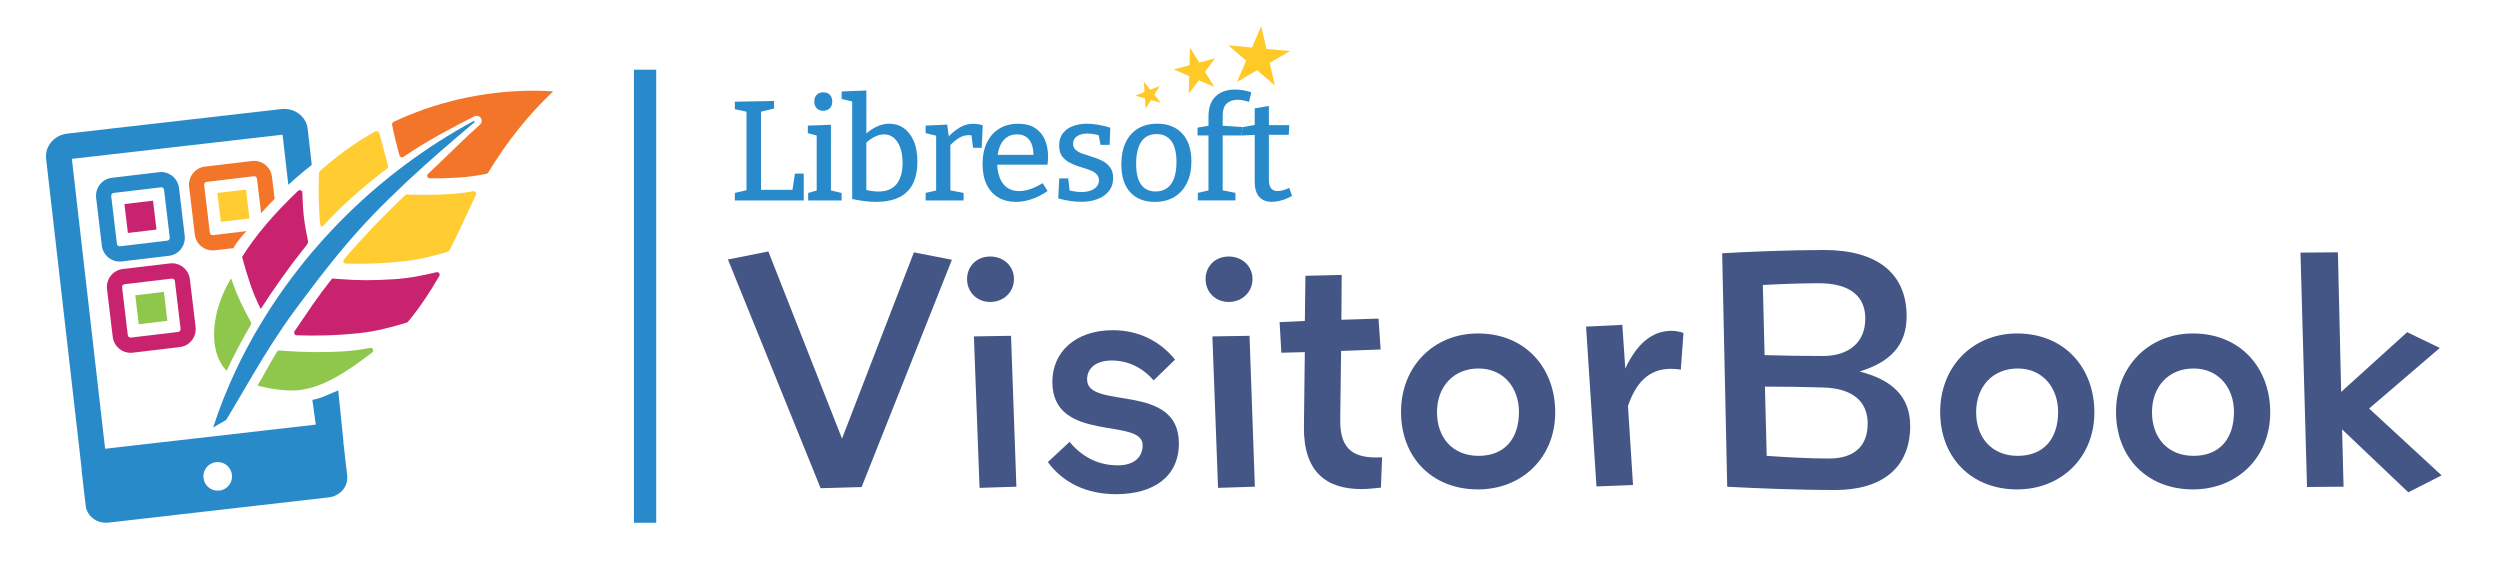
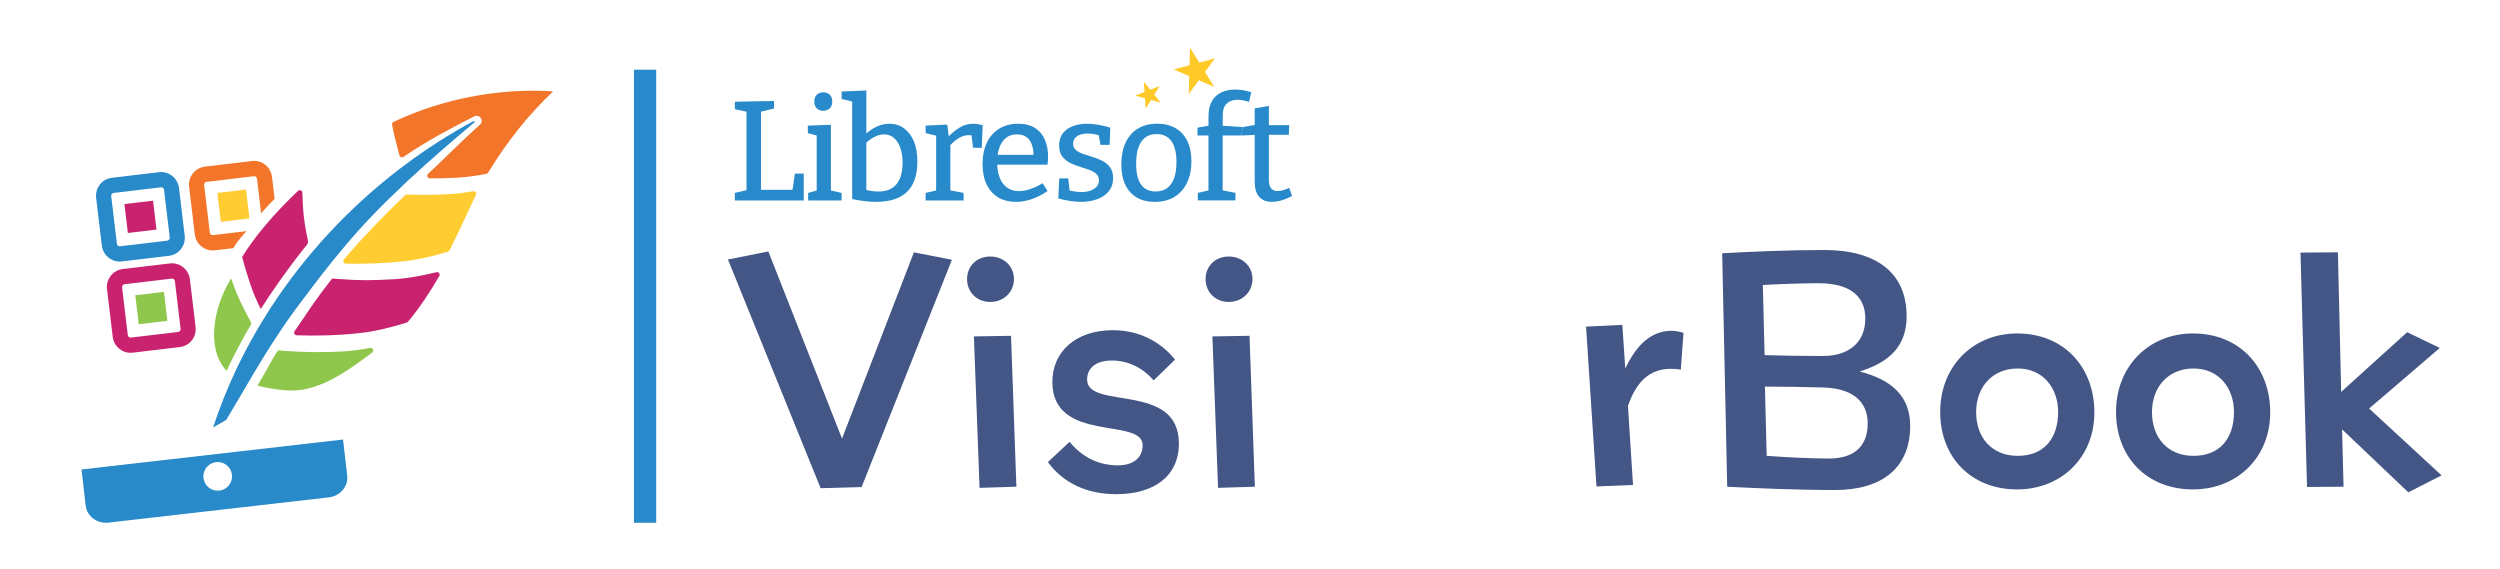
<svg xmlns="http://www.w3.org/2000/svg" id="Layer_1" viewBox="0 0 680 154.73">
  <defs>
    <style>      .cls-1 {        fill: #8ec74b;      }      .cls-2 {        fill: #298aca;      }      .cls-3 {        fill: #288acb;      }      .cls-4 {        fill: #f2752a;      }      .cls-5 {        fill: #c92370;      }      .cls-6 {        fill: #435686;      }      .cls-7 {        fill: #ffc928;      }      .cls-8 {        fill: #ffcd32;      }    </style>
  </defs>
  <g>
    <path class="cls-3" d="M216.22,47.22h2.4v7.3h-18.74v-2.05l3.67-.85-.5.81v-22.76l.5.81-3.67-.77v-2.05l10.67-.19v2.05l-4.02.97.46-.81v22.61l-.66-.66h9.74l-.62.7.77-5.1Z" />
    <path class="cls-3" d="M226.01,52.17l-.35-.46,3.25.77v2.05h-9.09v-2.05l2.71-.77-.39.46v-15.57l.35.35-2.76-.73v-2.05l6.28-.23v18.24ZM223.89,30.14c-.7,0-1.27-.22-1.72-.66-.45-.44-.68-1.06-.68-1.86s.23-1.45.7-1.87c.46-.43,1.04-.64,1.74-.64s1.31.21,1.76.64c.45.43.68,1.05.68,1.87s-.24,1.45-.71,1.87c-.48.43-1.06.64-1.76.64Z" />
    <path class="cls-3" d="M238.32,54.91c-.95,0-1.97-.06-3.05-.19-1.08-.13-2.24-.32-3.48-.58v-27.44l.7,1.08-3.56-.85v-2.05l6.72-.27v12.71l-.5-.58c1.03-.98,2.12-1.74,3.27-2.28,1.15-.54,2.31-.81,3.5-.81,1.47,0,2.77.4,3.9,1.2,1.13.8,2.03,1.96,2.71,3.48.67,1.52,1,3.4,1,5.64,0,1.65-.21,3.15-.62,4.5-.41,1.35-1.06,2.51-1.95,3.46-.89.95-2.05,1.69-3.48,2.2-1.43.52-3.15.77-5.16.77ZM239.01,52.09c2.14,0,3.75-.67,4.85-2.01,1.09-1.34,1.64-3.27,1.64-5.8,0-1.62-.21-3.01-.64-4.15-.43-1.15-1.01-2.03-1.76-2.65-.75-.62-1.62-.93-2.63-.93-.82,0-1.68.22-2.57.66-.89.44-1.8,1.11-2.72,2.01l.46-1.31v14.65l-.5-1c1.47.36,2.76.54,3.86.54Z" />
    <path class="cls-3" d="M251.77,54.52v-2.05l3.32-.77-.46.66v-16.04l.5.7-3.36-.81v-2.05l5.87-.27.5,3.75-.5-.15c1.16-1.21,2.3-2.15,3.42-2.82,1.12-.67,2.32-1,3.61-1,.82,0,1.7.13,2.63.39l-.27,6.14h-2.36l-.5-4.1.43.81c-.18-.05-.37-.09-.56-.12-.19-.03-.38-.04-.56-.04-.95,0-1.89.29-2.8.87-.91.58-1.76,1.32-2.53,2.22l.35-1.12v13.64l-.5-.66,4.1.77v2.05h-10.32Z" />
    <path class="cls-3" d="M276.27,54.91c-1.78,0-3.34-.39-4.7-1.18-1.35-.79-2.41-1.95-3.17-3.48-.76-1.53-1.14-3.41-1.14-5.62s.39-4.22,1.18-5.85c.79-1.64,1.91-2.9,3.36-3.79,1.46-.89,3.16-1.33,5.12-1.33s3.42.39,4.62,1.16c1.2.77,2.09,1.84,2.67,3.19s.87,2.89.87,4.62c0,.34-.01.67-.04,1-.03.34-.06.72-.12,1.16h-14.65v-2.67h11.17l-.35.23c.03-1.06-.1-2.02-.39-2.9-.28-.88-.76-1.58-1.43-2.11-.67-.53-1.56-.79-2.67-.79-1.21,0-2.22.33-3.01.99-.8.66-1.39,1.55-1.78,2.69-.39,1.13-.58,2.43-.58,3.9,0,1.57.22,2.94.66,4.12.44,1.17,1.1,2.09,1.99,2.74.89.66,1.99.99,3.3.99.93,0,1.94-.18,3.03-.54,1.09-.36,2.22-.9,3.38-1.62l1.35,2.13c-1.44,1-2.91,1.75-4.39,2.24-1.48.49-2.92.73-4.31.73Z" />
    <path class="cls-3" d="M291.87,39.06c0,.75.26,1.33.77,1.76.52.43,1.18.78,2.01,1.06.82.28,1.71.57,2.65.85.94.28,1.82.64,2.65,1.08.82.44,1.5,1.02,2.03,1.76.53.73.79,1.69.79,2.88,0,1.39-.38,2.56-1.14,3.52-.76.95-1.8,1.68-3.11,2.18-1.31.5-2.78.75-4.41.75-.95,0-1.96-.08-3.01-.23-1.06-.15-2.14-.39-3.25-.7l.27-5.45h2.43l.43,3.67-.39-.46c.57.15,1.18.28,1.84.37.66.09,1.26.14,1.8.14.8,0,1.55-.12,2.26-.35.71-.23,1.29-.59,1.74-1.06.45-.48.68-1.06.68-1.76,0-.77-.26-1.38-.79-1.84-.53-.45-1.2-.82-2.03-1.1-.82-.28-1.69-.57-2.61-.85-.91-.28-1.78-.64-2.61-1.08-.82-.44-1.49-1.02-2.01-1.74-.52-.72-.77-1.69-.77-2.9,0-1.37.35-2.49,1.04-3.36.7-.88,1.62-1.52,2.78-1.93,1.16-.41,2.4-.62,3.71-.62.9,0,1.9.09,3,.27,1.09.18,2.22.45,3.38.81l-.19,4.68h-2.47l-.58-3.13.54.62c-1.29-.39-2.47-.58-3.56-.58s-2.06.25-2.78.73c-.72.49-1.08,1.16-1.08,2.01Z" />
    <path class="cls-3" d="M314.79,33.65c2.89,0,5.15.9,6.8,2.69,1.65,1.79,2.47,4.32,2.47,7.59,0,2.22-.4,4.15-1.2,5.8-.8,1.65-1.94,2.92-3.42,3.83-1.48.9-3.27,1.35-5.35,1.35-2.86,0-5.09-.88-6.69-2.65-1.6-1.76-2.4-4.28-2.4-7.56,0-2.29.39-4.26,1.16-5.91.77-1.65,1.89-2.92,3.34-3.81,1.46-.89,3.21-1.33,5.28-1.33ZM314.59,36.47c-1.83,0-3.21.69-4.15,2.07-.94,1.38-1.41,3.37-1.41,5.97s.45,4.45,1.35,5.7c.9,1.25,2.22,1.87,3.94,1.87,1.26,0,2.31-.31,3.15-.93.84-.62,1.47-1.53,1.89-2.72.43-1.2.64-2.63.64-4.31,0-2.55-.46-4.46-1.39-5.74-.93-1.28-2.27-1.91-4.02-1.91Z" />
    <path class="cls-3" d="M325.81,54.52v-2.05l3.32-.77-.43.5v-15.85l.43.5h-3.4v-2.13l3.48-.62-.5.66v-2.98c0-2.52.66-4.39,1.97-5.6,1.31-1.21,3.07-1.82,5.26-1.82.7,0,1.4.06,2.11.17.71.12,1.47.3,2.3.56l-.62,2.63c-.54-.18-1.08-.32-1.62-.43-.54-.1-1.06-.15-1.55-.15-1.19,0-2.14.34-2.88,1.02-.73.68-1.1,1.77-1.1,3.27v3.32l-.58-.58,5.97.39-.29,2.28h-5.57l.46-.5v15.81l-.43-.46,3.9.77v2.05h-10.24Z" />
    <path class="cls-3" d="M345.96,54.91c-1.49,0-2.65-.46-3.46-1.37-.81-.91-1.22-2.29-1.22-4.12v-13.29l.54.54-4.15.19.29-2.28,3.94-.7-.62.73v-5.14l3.86-.66v5.8l-.46-.58h5.99l-.12,2.63h-5.87l.46-.54v12.75c0,1.08.2,1.87.6,2.36.4.49.99.73,1.76.73.44,0,.92-.07,1.45-.21.53-.14,1.1-.35,1.72-.64l.77,2.2c-1.96,1.06-3.79,1.58-5.49,1.58Z" />
-     <polygon class="cls-7" points="343.05 7.14 344.47 13.3 350.86 13.89 345.35 17.1 346.77 23.26 341.95 19.09 336.44 22.3 338.96 16.51 334.13 12.34 340.52 12.93 343.05 7.14" />
    <polygon class="cls-7" points="323.67 12.92 326.2 17.02 330.49 15.86 327.77 19.55 330.29 23.65 326.08 21.83 323.35 25.52 323.47 20.71 319.26 18.89 323.55 17.73 323.67 12.92" />
    <polygon class="cls-7" points="311.13 22.22 312.89 24.41 315.44 23.41 313.98 25.76 315.74 27.94 313.07 27.21 311.61 29.55 311.43 26.75 308.76 26.02 311.31 25.02 311.13 22.22" />
  </g>
  <rect class="cls-3" x="172.43" y="18.96" width="6.06" height="123.23" />
  <g>
    <g>
-       <path class="cls-2" d="M93.32,119.14l-1.32-12.94c-2.23.85-4.52,2.13-7.04,2.57l.94,6.72-57.31,6.57-9.04-78.85,57.31-6.57,1.56,13.62c1.32-1.2,2.7-2.41,4.14-3.61.67-.56,2.21-1.78,2.21-1.78l-.06-.83-1.03-9.03c-.36-3.1-3.12-5.38-6.36-5.38-.26,0-.52.01-.79.04l-58.23,6.67c-3.56.41-6.15,3.46-5.76,6.82l9.64,84.14c.31,2.69,2.39,1.86,5.19,1.86.23,0,.45,0,.69-.04l29.29-3.35,2.96-.34,26.84-3.08c3.57-.41,6.57.16,6.18-3.2Z" />
      <path class="cls-2" d="M94.44,129.37l-1.13-9.82-71.14,8.15,1.13,9.82c.33,2.91,3.11,4.98,6.2,4.63l59.95-6.87c3.09-.35,5.32-3,4.99-5.91ZM60.11,133.36c-2.84.63-5.31-1.84-4.68-4.68.32-1.43,1.47-2.58,2.9-2.9,2.84-.63,5.31,1.84,4.68,4.68-.32,1.43-1.47,2.58-2.9,2.9Z" />
    </g>
    <path class="cls-2" d="M45.98,69.58l-12.85,1.53c-2.67.32-5.11-1.62-5.43-4.31l-1.55-12.97c-.32-2.7,1.59-5.15,4.26-5.47l12.85-1.53c2.67-.32,5.11,1.62,5.43,4.31l1.55,12.97c.32,2.7-1.59,5.15-4.26,5.47ZM30.92,52.48c-.42.05-.72.43-.67.86l1.55,12.98c.05.42.43.72.85.67l12.85-1.53c.42-.05.72-.43.67-.85l-1.55-12.99c-.05-.42-.43-.72-.85-.67l-12.84,1.53Z" />
    <rect class="cls-5" x="34.28" y="55.01" width="7.84" height="7.92" transform="translate(-6.71 4.94) rotate(-6.8)" />
    <rect class="cls-1" x="37.24" y="79.83" width="7.84" height="7.92" transform="translate(-9.63 5.46) rotate(-6.8)" />
    <rect class="cls-8" x="59.57" y="51.99" width="7.84" height="7.92" transform="translate(-6.18 7.91) rotate(-6.8)" />
    <path class="cls-4" d="M75.53,61.1l-.28-2.35c-2.07,2.22-3.9,4.41-5.48,6.56-.32.43-.44.96-.36,1.48l1.85-.22c2.67-.32,4.58-2.77,4.27-5.47ZM56.2,49.47l12.85-1.54c.41-.05.8.25.85.67l1.12,9.41c.88-1,1.81-2,2.78-3.01.29-.3.59-.61.9-.91l-.72-5.98c-.32-2.7-2.76-4.64-5.42-4.32l-12.85,1.54c-2.67.32-4.58,2.77-4.27,5.47l1.55,12.97c.32,2.69,2.75,4.63,5.42,4.31l5.07-.58c1.03-2,3.5-4.54,3.57-4.63l-9.13,1.09c-.41.05-.8-.25-.85-.67l-1.54-12.97c-.05-.43.25-.81.67-.85Z" />
    <path class="cls-5" d="M48.94,94.4l-12.85,1.53c-2.67.32-5.11-1.62-5.43-4.31l-1.55-12.97c-.32-2.7,1.59-5.15,4.26-5.47l12.85-1.53c2.67-.32,5.11,1.62,5.43,4.31l1.55,12.97c.32,2.7-1.59,5.15-4.26,5.47ZM33.88,77.31c-.42.05-.72.43-.67.85l1.55,12.99c.05.42.43.72.85.67l12.84-1.53c.42-.05.72-.44.67-.86l-1.55-12.98c-.05-.42-.43-.72-.85-.67l-12.85,1.53Z" />
    <path class="cls-2" d="M129.12,33.2c-7.1,5.97-12.86,11.01-17.75,15.55-.11.11-.23.21-.34.31-.18.17-.35.33-.53.5-.23.21-.47.44-.69.66-1.47,1.38-2.87,2.72-4.2,4.03-5.86,5.76-10.48,10.95-15.12,16.71-1.23,1.52-2.46,3.1-3.73,4.72-.27.36-.55.72-.82,1.08-1.39,1.82-2.81,3.71-4.31,5.71-.31.4-.61.81-.91,1.21-1.36,1.83-2.61,3.61-3.82,5.37-1.06,1.56-2.08,3.11-3.06,4.64-.69,1.08-1.36,2.15-2.03,3.23-.96,1.55-1.89,3.11-2.83,4.69-2.36,3.97-4.73,8.08-7.44,12.6l-3.58,2.07c1.77-5.41,3.88-10.7,6.32-15.85,1.56-3.29,3.25-6.53,5.07-9.7.38-.67.77-1.34,1.17-2,.38-.65.77-1.29,1.18-1.94.05-.1.11-.2.18-.3,2.29-3.72,4.75-7.32,7.38-10.83,1.29-1.73,2.63-3.44,4-5.11.42-.51.83-1.01,1.27-1.52.05-.07.1-.13.16-.2.68-.8,1.36-1.6,2.06-2.39.34-.4.69-.78,1.04-1.17,5.32-5.92,11.09-11.43,17.25-16.44.28-.23.57-.46.85-.7.94-.75,1.9-1.5,2.86-2.23.45-.34.89-.68,1.35-1.01,5.98-4.48,12.27-8.5,18.81-12.02l.23.33Z" />
    <path class="cls-8" d="M129.46,53.01c-1.97,4.05-4.3,9.4-7.19,15.09-.09.18-.25.31-.43.36-3.78,1.14-7.86,2.17-11.97,2.61-5.78.61-11.09.76-15.8.64-.59-.02-.91-.72-.52-1.17,4.98-5.83,10.66-11.76,16.64-17.45.14-.13.32-.2.51-.19,3.62.15,7.54.14,11.71-.11,2.11-.12,4.22-.4,6.3-.77.57-.1,1.01.48.75,1Z" />
    <path class="cls-1" d="M100.66,94.62c.74-.14,1.15.82.55,1.27-5.38,4.07-12.73,9.57-20.12,10.25-3.2.29-7.71-.35-11.06-1.28,1.37-2.13,3.9-7.02,5.36-9.23.14-.22.4-.34.66-.31.41.04.83.07,1.25.11,4.79.36,10.23.49,16.19.14,2.41-.14,4.82-.49,7.17-.94Z" />
    <path class="cls-5" d="M119.48,75.08c-2.46,4.27-5.26,8.53-8.5,12.43-.09.11-.21.19-.34.23-4.01,1.23-8.4,2.39-12.8,2.86-6.34.68-12.11.78-17.15.6-.56-.02-.88-.65-.56-1.12,1.81-2.69,3.51-5.2,4.96-7.28,1.56-2.25,3.27-4.55,5.12-6.88.08-.1.21-.16.34-.15.58.04,2.06.14,2.26.16,4.77.37,8.4.37,14.3.02,3.94-.23,7.9-1.01,11.59-1.91.61-.15,1.11.51.79,1.05Z" />
    <path class="cls-1" d="M68.24,88.34c-1.8,2.95-5.19,9.27-6.57,12.53-5.14-5.21-4.29-15.91,1-24.85.25-.53.44.35.57.74,1.29,3.81,3.14,7.48,5.01,10.86.13.23.12.5-.02.72Z" />
    <path class="cls-5" d="M83.74,65.34c.1.46-.01.95-.31,1.31-.37.45-.73.91-1.1,1.37-3.99,5.02-7.9,10.58-11.41,16.03-1.06-2.14-2.04-4.37-2.81-6.66-.87-2.58-1.61-5.07-2.26-7.48,1.74-2.83,3.89-5.75,6.43-8.75,2.54-3,5.47-6.09,8.79-9.25.43-.41,1.15-.11,1.17.48.03,1.27.09,2.56.17,3.88.18,3.05.69,6.11,1.33,9.05Z" />
-     <path class="cls-8" d="M105.54,45.02c.09.34-.04.69-.32.9-5.23,3.91-10.37,8.3-15.14,13.21,0,0-.02.02-.03.02-.72.74-1.44,1.51-2.16,2.31-.25.28-.71.14-.76-.23-.11-.9-.19-1.81-.25-2.71-.13-2.22-.2-4.36-.2-6.43,0-1.72.02-3.38.08-4.98,0-.24.12-.47.3-.63.69-.6,1.38-1.19,2.09-1.8,4.19-3.54,8.5-6.47,12.79-8.89.51-.29,1.15,0,1.29.57.78,3.15,1.64,6.09,2.3,8.65Z" />
+     <path class="cls-8" d="M105.54,45.02Z" />
    <path class="cls-4" d="M150.47,24.85c-6.63,6.24-12.41,13.44-17.69,22.09-.1.17-.27.29-.46.33-2.52.51-5.11.89-7.7,1.04-2.68.16-5.26.22-7.72.2-.64,0-.94-.79-.47-1.23,4.91-4.54,9.32-9.11,14.12-13.38.66-.59.62-1.62-.1-2.14h0c-.42-.3-.97-.35-1.43-.12-6.04,3.07-12.81,6.6-19.28,11.03-.4.27-.95.08-1.08-.39-.71-2.61-1.44-5.42-2.01-8.33-.06-.32.1-.65.4-.79,14.11-6.7,27.64-8.28,36.16-8.47h0c.91-.03,1.76-.02,2.55-.02,1.98.01,3.57.1,4.69.19Z" />
  </g>
  <g>
    <path class="cls-6" d="M234.36,132.47l-11.15.32-25.21-62.21,10.99-2.18,20.04,50.9,19.55-50.66,10.34,2.02-24.56,61.81Z" />
    <path class="cls-6" d="M269.34,82.13c-3.72,0-6.3-2.75-6.3-6.22s2.59-6.14,6.3-6.14,6.46,2.67,6.46,6.14-2.75,6.22-6.46,6.22ZM266.44,132.71l-1.54-41.21,10.1-.16,1.46,41.04-10.02.32Z" />
    <path class="cls-6" d="M303.52,134.41c-7.92,0-14.38-3.07-18.5-8.73l5.9-5.49c3.39,4.04,7.68,6.38,13.17,6.38,4.12,0,6.71-2.02,6.71-5.49,0-7.68-24.56-.4-24.56-17.21,0-8.08,6.22-14.06,16.48-14.06,7.03,0,12.93,3.07,16.89,8l-5.82,5.66c-2.99-3.47-6.95-5.41-11.39-5.41s-6.71,2.18-6.71,5.17c0,8.4,24.97.57,24.97,17.37,0,9.05-6.87,13.82-17.13,13.82Z" />
    <path class="cls-6" d="M334.22,82.13c-3.72,0-6.3-2.75-6.3-6.22s2.58-6.14,6.3-6.14,6.46,2.67,6.46,6.14-2.75,6.22-6.46,6.22ZM331.31,132.71l-1.54-41.21,10.1-.16,1.45,41.04-10.02.32Z" />
-     <path class="cls-6" d="M375.59,132.63c-1.54.16-3.47.4-5.25.4-9.61,0-15.84-4.69-15.67-17.05l.24-20.2-6.38.16-.48-8.32,6.87-.32.16-12.28,9.86-.24-.08,12.2,10.1-.32.57,8.4-10.75.4-.24,18.75c-.08,8.4,3.96,10.58,11.39,10.18l-.32,8.24Z" />
-     <path class="cls-6" d="M402.01,133.12c-12.52,0-20.93-8.73-20.93-21.09s8.89-21.33,20.93-21.33c12.77,0,21.01,9.21,21.01,21.49s-9.05,20.93-21.01,20.93ZM402.17,100.23c-6.87,0-11.31,5.01-11.31,11.88s4.2,11.88,11.31,11.88,10.99-4.69,10.99-11.96c0-6.38-4.04-11.8-10.99-11.8Z" />
    <path class="cls-6" d="M457.19,100.56c-.73-.16-1.78-.24-2.75-.24-6.06,0-9.53,3.96-11.63,10.1l1.37,21.49-9.94.4-2.83-43.47,9.86-.48.81,11.88c3.23-6.87,7.35-10.26,12.6-10.26,1.05,0,2.26.24,3.23.57l-.73,10.02Z" />
    <path class="cls-6" d="M499.05,133.28c-10.26,0-21.49-.48-29.25-.89l-1.37-63.5c6.87-.4,18.34-.89,27.71-.89,14.38,0,22.46,6.3,22.46,18.02,0,7.84-4.36,12.44-12.77,15.03,8.48,2.18,13.74,6.54,13.74,14.79,0,11.31-7.51,17.45-20.52,17.45ZM494.68,77.04c-4.93,0-10.91.24-15.19.48l.48,19.07c4.85.16,10.58.24,15.84.24,7.03,0,11.55-3.64,11.55-10.18,0-5.98-4.04-9.61-12.68-9.61ZM496.14,105.4c-5.41-.16-11.07-.24-16.08-.24l.48,18.83c5.49.4,11.8.73,16.97.73,6.95,0,10.5-3.47,10.5-9.53s-4.2-9.53-11.88-9.78Z" />
    <path class="cls-6" d="M548.66,133.12c-12.52,0-20.93-8.73-20.93-21.09s8.89-21.33,20.93-21.33c12.77,0,21.01,9.21,21.01,21.49s-9.05,20.93-21.01,20.93ZM548.82,100.23c-6.87,0-11.31,5.01-11.31,11.88s4.2,11.88,11.31,11.88,10.99-4.69,10.99-11.96c0-6.38-4.04-11.8-10.99-11.8Z" />
    <path class="cls-6" d="M596.49,133.12c-12.52,0-20.93-8.73-20.93-21.09s8.89-21.33,20.93-21.33c12.77,0,21.01,9.21,21.01,21.49s-9.05,20.93-21.01,20.93ZM596.65,100.23c-6.87,0-11.31,5.01-11.31,11.88s4.2,11.88,11.31,11.88,10.99-4.69,10.99-11.96c0-6.38-4.04-11.8-10.99-11.8Z" />
    <path class="cls-6" d="M655.07,133.92l-18.02-17.13.4,15.59-9.94.08-1.78-63.75,10.18-.08.89,37.97,17.94-16.24,8.89,4.28-19.23,16.48,19.71,18.18-9.05,4.61Z" />
  </g>
</svg>